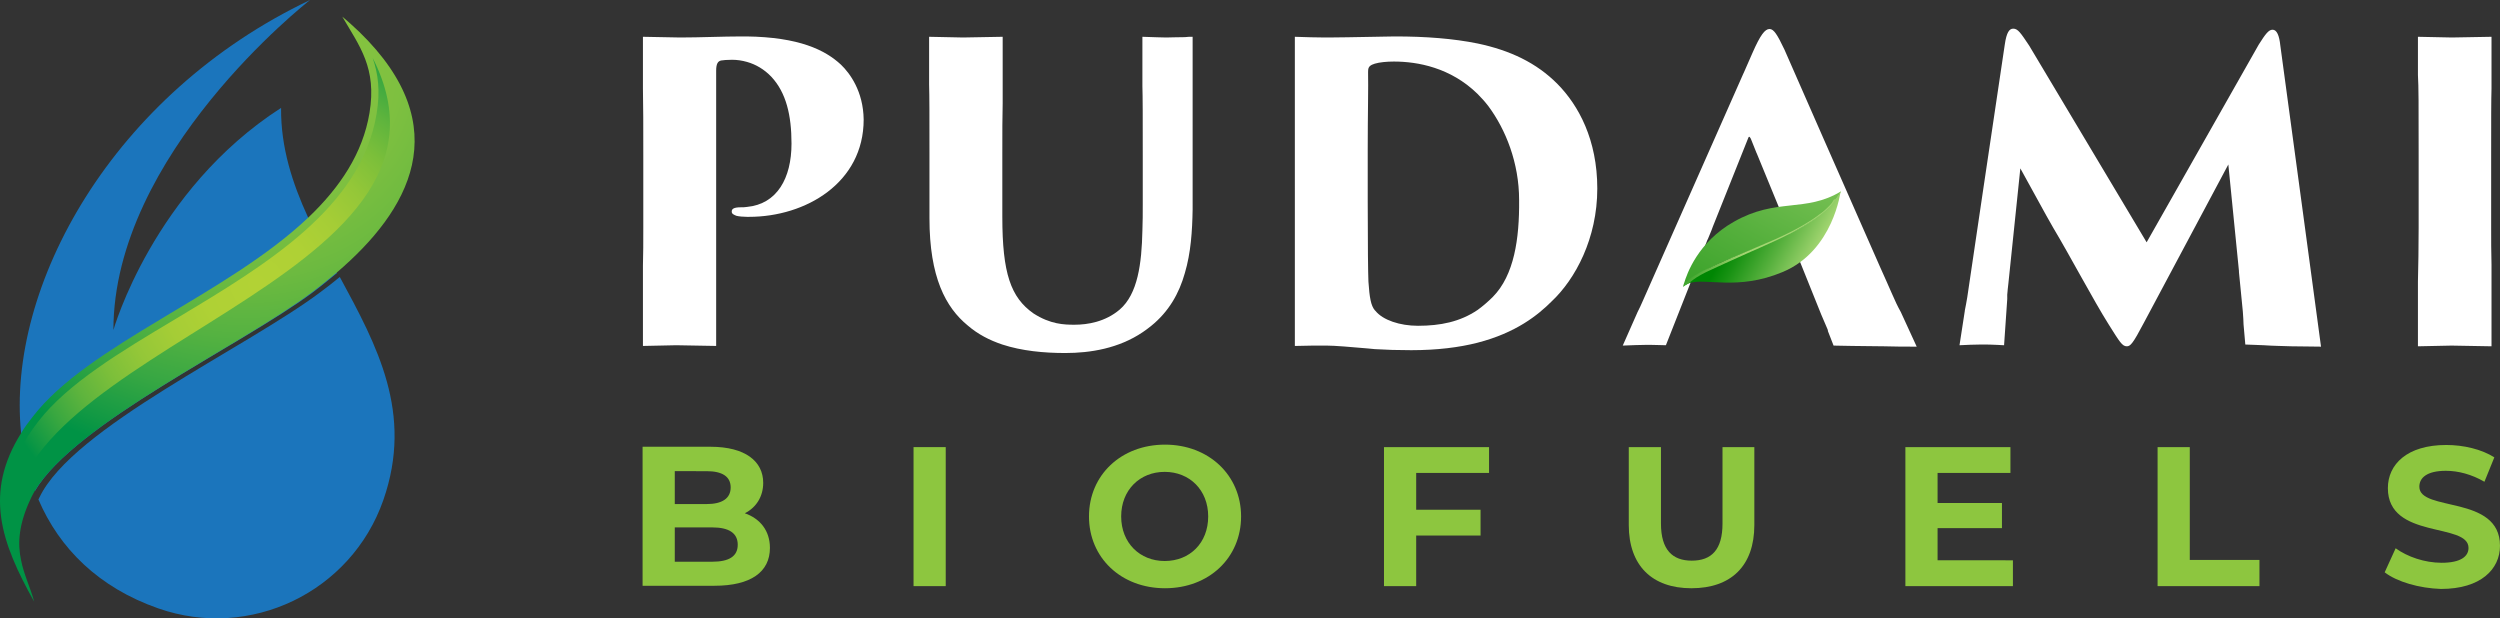
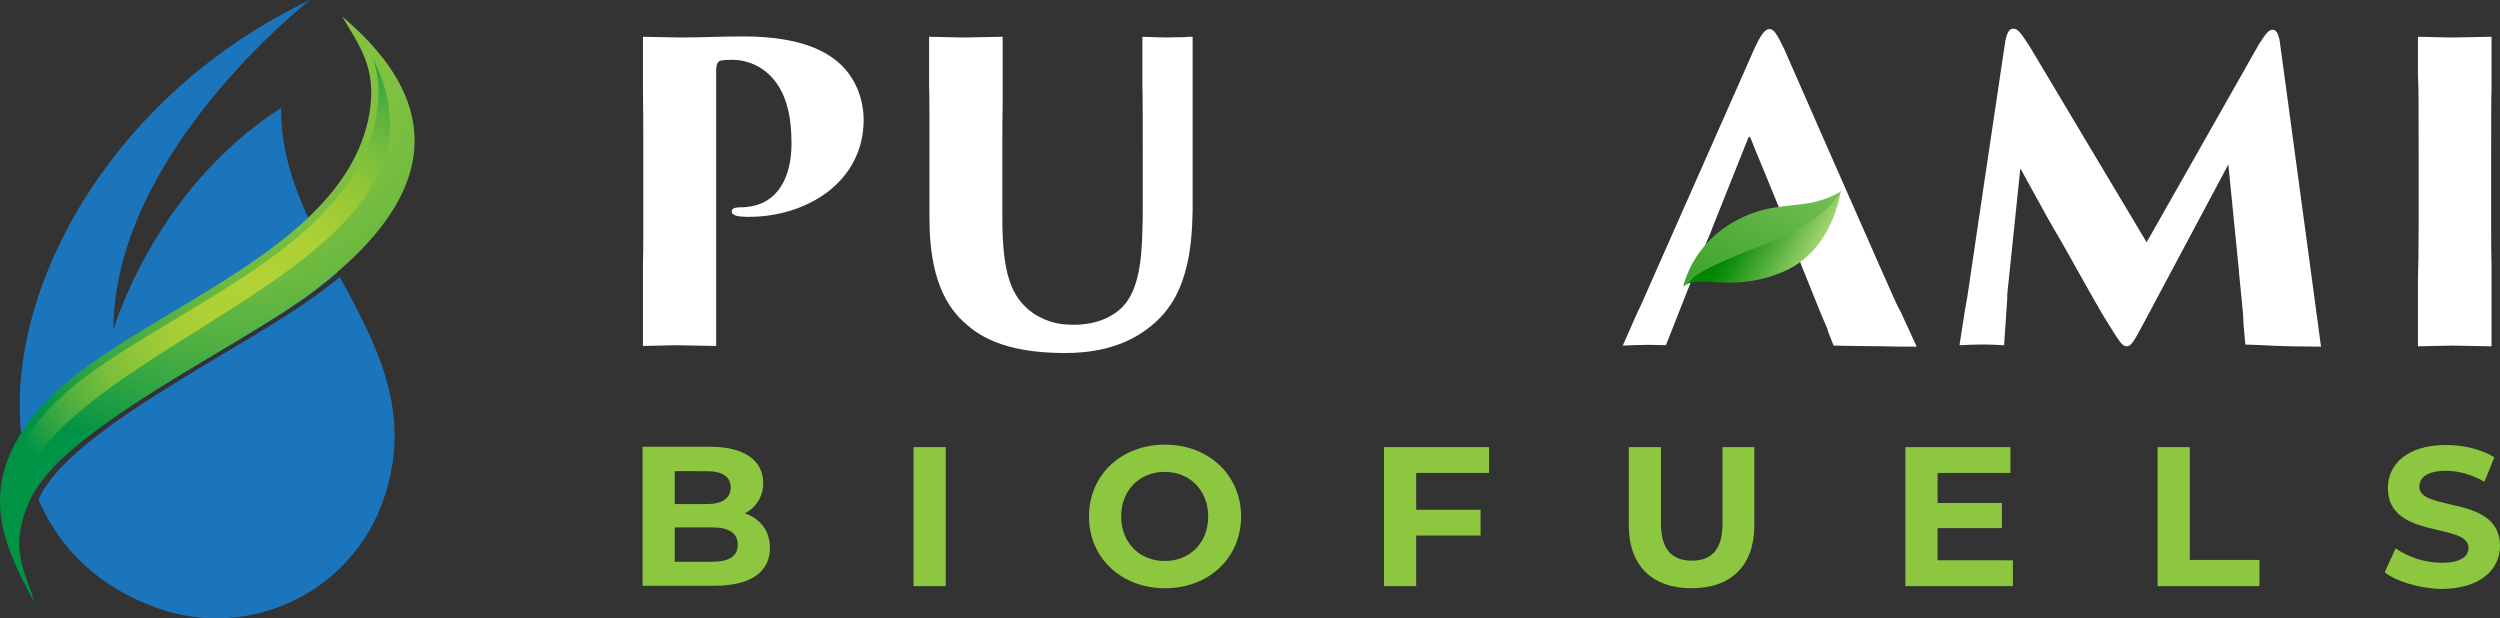
<svg xmlns="http://www.w3.org/2000/svg" xmlns:ns1="http://sodipodi.sourceforge.net/DTD/sodipodi-0.dtd" xmlns:ns2="http://www.inkscape.org/namespaces/inkscape" version="1.1" id="Layer_1" x="0px" y="0px" viewBox="0 0 706.762 174.814" xml:space="preserve" ns1:docname="6f3304d8bc5c8d7ca557a484fae1c8ff.svg" width="706.762" height="174.814">
  <rect x="0" y="0" width="706.762" height="174.814" fill="#333333" stroke="none" />
  <defs id="defs144" />
  <ns1:namedview id="namedview142" pagecolor="#ffffff" bordercolor="#666666" borderopacity="1.0" ns2:pageshadow="2" ns2:pageopacity="0.0" ns2:pagecheckerboard="0" />
  <style type="text/css" id="style2">
	.st0{fill:#1B75BC;}
	.st1{fill-rule:evenodd;clip-rule:evenodd;fill:#FFFFFF;}
	.st2{fill-rule:evenodd;clip-rule:evenodd;fill:url(#SVGID_1_);}
	.st3{fill-rule:evenodd;clip-rule:evenodd;fill:url(#SVGID_2_);}
	.st4{fill:#FFFFFF;}
	.st5{fill:#8DC63F;}
	.st6{fill:#414042;}
	.st7{fill:url(#SVGID_3_);}
	.st8{fill:url(#SVGID_4_);}
	.st9{fill:url(#SVGID_5_);}
</style>
  <g id="g127" transform="translate(-13.438,-11.7)">
    <g id="g54">
      <path class="st0" d="m 23.3,150.5 c -0.4,-1.1 -0.8,-2.2 -1.1,-3.3 -0.3,-0.9 -0.5,-1.7 -0.8,-2.6 -0.3,-1.3 -0.6,-2.6 -0.9,-3.9 -0.2,-1.1 -0.4,-2.1 -0.6,-3.2 0,-0.1 0,-0.3 -0.1,-0.4 -0.2,-1 -0.3,-2 -0.4,-3 -4.2,-41.5 25.9,-95.9 81.7,-122.4 -0.9,0.7 -55.6,43.6 -55.6,93.3 0,0 11.2,-39.5 47.4,-62.8 -0.1,11.2 3.2,21.3 7.6,30.9 0.2,0.5 0.4,0.9 0.7,1.4 0.1,0.2 0.2,0.5 0.3,0.7 0.2,0.5 0.4,0.9 0.7,1.4 0.7,1.4 1.4,2.8 2.1,4.2 0.2,0.4 0.4,0.8 0.7,1.3 1.2,2.3 2.4,4.5 3.7,6.8 -2.3,1.9 -4.6,3.8 -7,5.6 -20.4,15.1 -67.1,36.8 -78.4,56 z" id="path4" />
      <path class="st0" d="m 121.8,153.1 c -9.1,26 -37.6,39.7 -63.6,30.6 -16.9,-5.9 -28,-17 -33.9,-30.8 0.1,-0.2 0.2,-0.4 0.3,-0.6 9.4,-19.7 58.4,-42.2 79.4,-58 1.9,-1.4 3.7,-2.8 5.5,-4.3 10.5,19.4 20.9,38.5 12.3,63.1 z" id="path6" />
      <g id="g10">
        <path class="st1" d="m 19.1,162.6 c -3,-10.7 -1.4,-20.5 7.4,-31.8 8.2,-10.6 23.1,-19.6 38.9,-29 C 91.1,86.4 117.7,70.4 122.1,43.9 123.2,37.4 122.5,32.4 121,28.1 153.1,91.2 15.2,110 19.1,162.6 Z" id="path8" />
      </g>
      <g id="g52">
        <radialGradient id="SVGID_1_" cx="83.088" cy="28.782" r="115.51" gradientUnits="userSpaceOnUse">
          <stop offset="0" style="stop-color:#8BC53F" id="stop12" />
          <stop offset="0.211" style="stop-color:#88C43F" id="stop14" />
          <stop offset="0.379" style="stop-color:#7EC040" id="stop16" />
          <stop offset="0.531" style="stop-color:#6DBA40" id="stop18" />
          <stop offset="0.675" style="stop-color:#55B241" id="stop20" />
          <stop offset="0.813" style="stop-color:#37A743" id="stop22" />
          <stop offset="0.945" style="stop-color:#129944" id="stop24" />
          <stop offset="1" style="stop-color:#009345" id="stop26" />
        </radialGradient>
        <path class="st2" d="m 108.7,88.7 c -2.3,1.9 -4.6,3.8 -7,5.6 -20.4,15.3 -67.1,37 -78.5,56.3 -0.3,0.6 -0.7,1.2 -0.9,1.7 -3.7,7.7 -3.9,13.1 -2.9,17.8 0.8,4.1 2.6,7.6 3.7,11.7 C 13.7,165 8.8,151 19.5,134 c 0.9,-1.5 2,-3 3.2,-4.5 15.7,-20.4 54.9,-34.4 78,-56.4 8.8,-8.4 15.3,-18 17.2,-29.5 2.1,-12.7 -2.8,-18.8 -7.7,-27.2 1.7,1.4 3.3,2.9 4.8,4.3 27.9,27.1 13.9,50.7 -6.3,68 z" id="path29" style="fill:url(#SVGID_1_)" />
        <radialGradient id="SVGID_2_" cx="-210.444" cy="-800.269" r="407.291" gradientTransform="matrix(0.196,0,0,0.196,127.384,248.795)" gradientUnits="userSpaceOnUse">
          <stop offset="0" style="stop-color:#B2D235" id="stop31" />
          <stop offset="0.19" style="stop-color:#AFD135" id="stop33" />
          <stop offset="0.342" style="stop-color:#A5CD36" id="stop35" />
          <stop offset="0.48" style="stop-color:#94C738" id="stop37" />
          <stop offset="0.61" style="stop-color:#7CBF3A" id="stop39" />
          <stop offset="0.735" style="stop-color:#5EB43D" id="stop41" />
          <stop offset="0.855" style="stop-color:#38A740" id="stop43" />
          <stop offset="0.97" style="stop-color:#0D9744" id="stop45" />
          <stop offset="1" style="stop-color:#009345" id="stop47" />
        </radialGradient>
        <path class="st3" d="m 16.9,162.6 c -3,-10.7 -1.4,-20.5 7.4,-31.8 8.2,-10.6 23.1,-19.6 38.9,-29 C 88.9,86.4 115.5,70.4 119.9,43.9 121,37.4 120.3,32.4 118.8,28.1 151,91.2 13,110 16.9,162.6 Z" id="path50" style="fill:url(#SVGID_2_)" />
      </g>
    </g>
    <g id="g125">
      <g id="g64">
        <path class="st4" d="m 251.2,30 c -4.5,-4.2 -11.9,-7.8 -26.7,-8 -0.5,0 -0.9,0 -1.4,0 -5.3,0 -11.8,0.3 -17.4,0.3 -1.2,0 -5.9,-0.1 -10.5,-0.2 v 14.7 c 0.1,4.5 0.1,10.8 0.1,18.8 V 76 c 0,4 0,7.6 -0.1,10.8 v 22.7 c 4.5,-0.1 9,-0.2 9.4,-0.2 0.6,0 5.7,0.1 11.3,0.2 V 85.8 c 0,-3.2 0,-6.6 0,-9.7 V 31.7 c 0,-2 0.5,-2.7 1.4,-2.9 0.7,-0.1 1.6,-0.2 3.1,-0.2 1.4,0 2.8,0.2 4.2,0.6 2.5,0.7 4.9,2.1 6.9,4.2 4.2,4.5 5.7,10.9 5.7,18.9 0,9.8 -4.1,17.1 -12.6,17.9 -0.6,0.1 -1.1,0.1 -1.7,0.1 -2.1,0 -2.6,0.5 -2.6,1.2 0,0.7 0.6,0.9 1.3,1.2 0.7,0.2 2.1,0.3 3,0.3 0.2,0 0.4,0 0.6,0 16,0 32.4,-9.6 32.4,-27.5 -0.1,-8 -3.9,-13.1 -6.4,-15.5 z" id="path56" />
        <path class="st4" d="m 343.1,22.3 c -1,0 -3.5,-0.1 -6.7,-0.2 V 36 c 0.1,3.3 0.1,8.4 0.1,19.6 v 13.9 c 0,2.5 0,5 -0.1,7.4 -0.2,9.3 -1.3,17.9 -6.4,22.3 -4.1,3.5 -9.1,4.3 -12.8,4.3 -2.9,0 -6.8,-0.1 -11.6,-3.2 C 299.2,95.8 296.8,89 296.8,73 V 55.6 c 0,-6.5 0,-11.2 0.1,-14.7 V 22.1 h -0.1 c -5.1,0.1 -10.5,0.2 -11.1,0.2 -0.6,0 -5.1,-0.1 -9.6,-0.2 v 13.4 c 0.1,3.4 0.1,8.9 0.1,20.2 v 17.7 c 0,16.7 4.6,25.2 10.8,30.3 2.9,2.5 6.2,4.2 9.8,5.4 5.5,1.8 11.7,2.4 17.8,2.4 7.1,0 15.1,-1.3 21.9,-5.9 0.8,-0.5 1.5,-1.1 2.3,-1.7 5.1,-4.1 8,-9.3 9.6,-15 1.7,-5.7 2.1,-11.9 2.2,-18 V 22.1 c -0.8,0 -1.5,0 -2.2,0.1 -2.4,0 -4.3,0.1 -5.3,0.1 z" id="path58" />
-         <path class="st4" d="m 453.8,35.5 c -6,-6.1 -13.6,-9.6 -22.6,-11.5 -6.9,-1.4 -14.7,-2 -23.4,-2 -2.1,0 -4,0.1 -5.7,0.1 -6.3,0.1 -10.1,0.2 -13.1,0.2 -0.3,0 -0.6,0 -1,0 -2.3,0 -5.5,-0.1 -8.5,-0.2 v 16.5 c 0,3.4 0,8.5 0,17 V 76 c 0,2.2 0,4.3 0,6.3 v 27.2 c 0,0 0.1,0 0.2,0 3.1,-0.1 5.7,-0.1 8.3,-0.1 h 0.5 c 2.2,0 7,0.4 11.5,0.8 0.7,0.1 1.4,0.1 2.1,0.2 3.2,0.2 6.5,0.3 10.3,0.3 7.4,0 13.6,-0.8 18.7,-2.1 10.9,-2.8 17.1,-7.8 21,-11.7 C 458.8,90.6 465,79.1 465,65 465,51.2 459.7,41.5 453.8,35.5 Z m -18.3,60.1 c -1.4,1.4 -2.8,2.6 -4.3,3.7 -5,3.4 -10.6,4.5 -16.9,4.5 -5.1,0 -9.9,-1.6 -12,-4.2 -0.1,-0.1 -0.2,-0.2 -0.2,-0.2 -1.1,-1.3 -1.5,-3.6 -1.8,-8.1 -0.1,-2.2 -0.2,-10.2 -0.2,-22.5 v -15 c 0,-9.4 0.2,-17.8 0.1,-21.7 0,-1 0.1,-1.6 1.1,-2.1 0.2,-0.1 0.5,-0.2 0.8,-0.3 1.3,-0.4 3.4,-0.6 5.4,-0.6 6.7,0 16,1.7 23.6,9.1 1.1,1.1 2.1,2.2 3.1,3.5 4.9,6.6 8.7,16 8.7,26.6 0.1,10.9 -1.4,21.2 -7.4,27.3 z" id="path60" />
        <path class="st4" d="M 717.7,55.6 V 76 c 0,3.4 0,7.1 0.1,10.6 v 23 c -5.6,-0.1 -10.7,-0.2 -11.3,-0.2 -0.4,0 -5,0.1 -9.5,0.2 V 91.2 c 0.1,-4.2 0.2,-9.3 0.2,-15.1 V 55.6 c 0,-14.3 0,-19.4 -0.2,-22.7 V 22.1 c 4.5,0.1 9,0.2 9.6,0.2 0.6,0 6.1,-0.1 11.2,-0.2 v 14.6 c -0.1,3.4 -0.1,8.8 -0.1,18.9 z" id="path62" />
      </g>
      <g id="g82">
        <path class="st5" d="m 231.1,166.6 c 0,6.8 -5.4,10.7 -15.7,10.7 H 195.1 V 138 h 19.2 c 9.8,0 14.9,4.1 14.9,10.2 0,3.9 -2,7 -5.2,8.6 4.3,1.5 7.1,4.9 7.1,9.8 z m -26.9,-21.7 v 9.3 h 9 c 4.4,0 6.8,-1.6 6.8,-4.7 0,-3.1 -2.4,-4.6 -6.8,-4.6 z m 17.8,20.8 c 0,-3.3 -2.5,-4.9 -7.2,-4.9 h -10.6 v 9.7 h 10.6 c 4.7,0 7.2,-1.5 7.2,-4.8 z" id="path66" />
        <path class="st5" d="m 271.7,138.1 h 9.1 v 39.3 h -9.1 z" id="path68" />
        <path class="st5" d="m 321.3,157.7 c 0,-11.7 9.1,-20.3 21.5,-20.3 12.3,0 21.5,8.6 21.5,20.3 0,11.7 -9.1,20.3 -21.5,20.3 -12.4,0 -21.5,-8.6 -21.5,-20.3 z m 33.7,0 c 0,-7.5 -5.3,-12.6 -12.3,-12.6 -7,0 -12.3,5.1 -12.3,12.6 0,7.5 5.3,12.6 12.3,12.6 7.1,0 12.3,-5.1 12.3,-12.6 z" id="path70" />
        <path class="st5" d="m 413.8,145.4 v 10.4 H 432 v 7.3 h -18.2 v 14.3 h -9.1 v -39.3 h 29.7 v 7.3 z" id="path72" />
        <path class="st5" d="m 473.9,160.1 v -22 h 9.1 v 21.6 c 0,7.5 3.3,10.5 8.7,10.5 5.6,0 8.7,-3.1 8.7,-10.5 v -21.6 h 9 v 22 c 0,11.6 -6.6,17.9 -17.8,17.9 -11.1,0 -17.7,-6.4 -17.7,-17.9 z" id="path74" />
        <path class="st5" d="m 582.5,170.1 v 7.3 h -30.4 v -39.3 h 29.7 v 7.3 h -20.6 v 8.5 h 18.2 v 7.1 h -18.2 v 9.1 z" id="path76" />
        <path class="st5" d="m 623.4,138.1 h 9.1 V 170 h 19.7 v 7.4 h -28.8 z" id="path78" />
        <path class="st5" d="m 687.6,173.5 3.1,-6.8 c 3.3,2.4 8.2,4.1 13,4.1 5.4,0 7.6,-1.8 7.6,-4.2 0,-7.3 -22.8,-2.3 -22.8,-16.9 0,-6.7 5.4,-12.2 16.5,-12.2 4.9,0 10,1.2 13.6,3.5 l -2.8,6.9 c -3.6,-2.1 -7.4,-3.1 -10.9,-3.1 -5.4,0 -7.5,2 -7.5,4.5 0,7.2 22.8,2.2 22.8,16.7 0,6.6 -5.4,12.2 -16.7,12.2 -6.1,-0.2 -12.4,-2 -15.9,-4.7 z" id="path80" />
      </g>
      <path class="st4" d="m 555.3,109.7 c -3.1,0 -6.2,0 -9.3,-0.1 -3.1,0 -6.1,-0.1 -8.8,-0.1 -2,0 -3.8,-0.1 -5.4,-0.1 l -1.6,-4.1 c 0,-0.1 0,-0.3 -0.1,-0.5 l -1.8,-4.2 -7.8,-19.4 c -1,-2.8 -1.9,-5.3 -1.9,-5.4 l -8.5,-20.7 -0.1,-0.2 -1.6,-4 c -0.4,-0.8 -0.6,-0.6 -0.8,0 l -9.9,24.8 c 0,0.1 -0.6,1.6 -1.4,3.5 l -0.2,0.4 -0.7,1.8 -11,27.9 v 0 c -1.3,0 -2.7,-0.1 -4.2,-0.1 -0.3,0 -0.8,0 -1.5,0 -1.5,0 -3.9,0.1 -6.5,0.2 l 4.2,-9.5 c 0.5,-1 1,-2 1.5,-3.2 l 28.4,-64.2 0.1,-0.2 2.5,-5.7 c 2.2,-5 3.5,-6.7 4.8,-6.7 1.2,0 2.2,1.6 4.2,5.8 2.6,5.9 18.1,41.3 27.1,61.6 v 0 c 1.2,2.7 2.3,5.1 3.2,7.2 0.9,2.1 1.8,4 2.6,5.4 z" id="path84" />
      <path class="st4" d="m 669.6,109.7 c -2.7,0 -5.5,-0.1 -8.4,-0.1 -2.5,-0.1 -5,-0.1 -7.8,-0.3 -1.7,-0.1 -3.4,-0.1 -5.2,-0.2 l -0.5,-5.7 c 0,-0.9 -0.1,-2 -0.2,-3.6 l -1.1,-11.2 v -0.3 l -3,-30.1 -23.9,44.8 c -3.1,5.9 -3.8,6.6 -4.8,6.6 -1.3,0 -2,-1.2 -5.2,-6.3 -4.1,-6.5 -11.1,-19.7 -15.6,-27.2 -2,-3.4 -7.1,-12.9 -9.3,-16.8 L 581.2,92 c -0.1,0.6 -0.1,1.2 -0.2,1.8 v 0.1 l -0.1,1.1 c 0,0.2 0,0.4 0,0.5 v 0.5 0.2 l -0.9,13.1 c -0.7,0 -1.3,-0.1 -1.9,-0.1 -1.6,-0.1 -3.1,-0.1 -4.2,-0.1 -0.2,0 -0.4,0 -0.6,0 -1.7,0 -3.8,0.1 -5.9,0.2 l 1.5,-9.7 v -0.1 c 0.2,-1.1 0.5,-2.4 0.7,-3.8 l 4.6,-31.1 v 0 l 6,-40.3 c 0.5,-3.5 1.3,-4.5 2.4,-4.5 1.3,0 2.1,1.2 4.5,4.8 L 620.3,80.2 652,24.3 c 1.9,-3 2.8,-4.2 3.9,-4.2 1.2,0 1.9,1.6 2.2,4.5 l 6.5,48 z" id="path86" />
-       <path class="st6" d="m 581,94.1 -0.2,2.2 c 0.1,-0.7 0.2,-1.4 0.2,-2.2 z" id="path88" />
      <g id="g123">
        <linearGradient id="SVGID_3_" gradientUnits="userSpaceOnUse" x1="424.456" y1="1031.267" x2="594.344" y2="1107.862" gradientTransform="matrix(-0.053,0.671,-0.671,-0.053,1251.964,-199.318)">
          <stop offset="0" style="stop-color:#A4D672" id="stop90" />
          <stop offset="0.439" style="stop-color:#56B03D" id="stop92" />
          <stop offset="0.82" style="stop-color:#189213" id="stop94" />
          <stop offset="1" style="stop-color:#008603" id="stop96" />
        </linearGradient>
        <path class="st7" d="m 489.3,92.8 c 0,0 0.1,-0.3 0.2,-0.9 0.8,-2.8 4,-11.8 14.1,-17.5 12.1,-6.9 20.2,-2.5 30.3,-8.6 0,0 -0.5,1.2 -2,3 -2.5,2.9 -7.6,7.5 -17.7,11.4 -16.5,6.3 -21.4,8.7 -24.9,12.6 z" id="path99" style="fill:url(#SVGID_3_)" />
        <linearGradient id="SVGID_4_" gradientUnits="userSpaceOnUse" x1="508.244" y1="1043.146" x2="494.455" y2="1074.172" gradientTransform="matrix(-0.053,0.671,-0.671,-0.053,1251.964,-199.318)">
          <stop offset="0" style="stop-color:#A4D672" id="stop101" />
          <stop offset="0.439" style="stop-color:#56B03D" id="stop103" />
          <stop offset="0.82" style="stop-color:#189213" id="stop105" />
          <stop offset="1" style="stop-color:#008603" id="stop107" />
        </linearGradient>
        <path class="st8" d="m 489.3,92.8 c 3.5,-3.9 8.5,-6.3 24.8,-12.7 10.1,-3.9 15.3,-8.5 17.7,-11.4 1.5,-1.8 2,-3 2,-3 0,0 -2,16.9 -16.4,22.9 -12.9,5.4 -21.8,1.5 -26.6,3.2 -0.6,0.3 -1.1,0.6 -1.5,1 z" id="path110" style="fill:url(#SVGID_4_)" />
        <linearGradient id="SVGID_5_" gradientUnits="userSpaceOnUse" x1="499.674" y1="1067.285" x2="487.735" y2="1088.903" gradientTransform="matrix(-0.053,0.671,-0.671,-0.053,1251.964,-199.318)">
          <stop offset="0" style="stop-color:#A4D672" id="stop112" />
          <stop offset="0.439" style="stop-color:#56B03D" id="stop114" />
          <stop offset="0.82" style="stop-color:#189213" id="stop116" />
          <stop offset="1" style="stop-color:#008603" id="stop118" />
        </linearGradient>
-         <path class="st9" d="m 489.3,92.8 c 0,0 0.1,-0.3 0.2,-0.9 0.3,-0.3 0.6,-0.6 1,-0.9 0.6,-0.5 1.3,-1 2.2,-1.5 0.9,-0.5 1.8,-1.1 2.9,-1.6 2.1,-1 4.6,-2.1 7.3,-3.3 2.7,-1.1 5.5,-2.3 8.3,-3.5 1.4,-0.6 2.8,-1.2 4.2,-1.8 1.4,-0.6 2.7,-1.3 4,-1.9 2.6,-1.3 5,-2.7 6.9,-4 1,-0.7 1.8,-1.3 2.6,-1.9 0.7,-0.6 1.3,-1.2 1.8,-1.7 0.5,-0.5 0.8,-0.9 0.9,-1.2 0.1,-0.1 0.2,-0.2 0.2,-0.3 0,-0.1 0.1,-0.1 0.1,-0.1 0,-0.1 0.1,-0.1 0.2,-0.1 0.1,0 0.1,0 0.1,0.1 0,0 0,0.1 -0.1,0.1 0,0.1 -0.1,0.2 -0.2,0.3 0,0 0,0 0,0 -0.2,0.3 -0.5,0.7 -0.9,1.2 -0.5,0.5 -1.1,1.1 -1.8,1.7 -0.7,0.6 -1.6,1.3 -2.6,2 -2,1.4 -4.4,2.8 -7,4.2 -1.3,0.7 -2.7,1.3 -4.1,2 -1.4,0.6 -2.8,1.3 -4.2,1.9 -2.8,1.2 -5.6,2.5 -8.3,3.7 -2.6,1.2 -5.1,2.3 -7.2,3.3 -1,0.5 -1.9,1 -2.7,1.5 -0.8,0.5 -1.4,1 -1.9,1.4 -0.1,0.1 -0.2,0.2 -0.3,0.3 -0.7,0.3 -1.2,0.6 -1.6,1 z" id="path121" style="fill:url(#SVGID_5_)" />
      </g>
    </g>
  </g>
  <g id="g129" transform="translate(-13.438,-11.7)">
</g>
  <g id="g131" transform="translate(-13.438,-11.7)">
</g>
  <g id="g133" transform="translate(-13.438,-11.7)">
</g>
  <g id="g135" transform="translate(-13.438,-11.7)">
</g>
  <g id="g137" transform="translate(-13.438,-11.7)">
</g>
  <g id="g139" transform="translate(-13.438,-11.7)">
</g>
</svg>